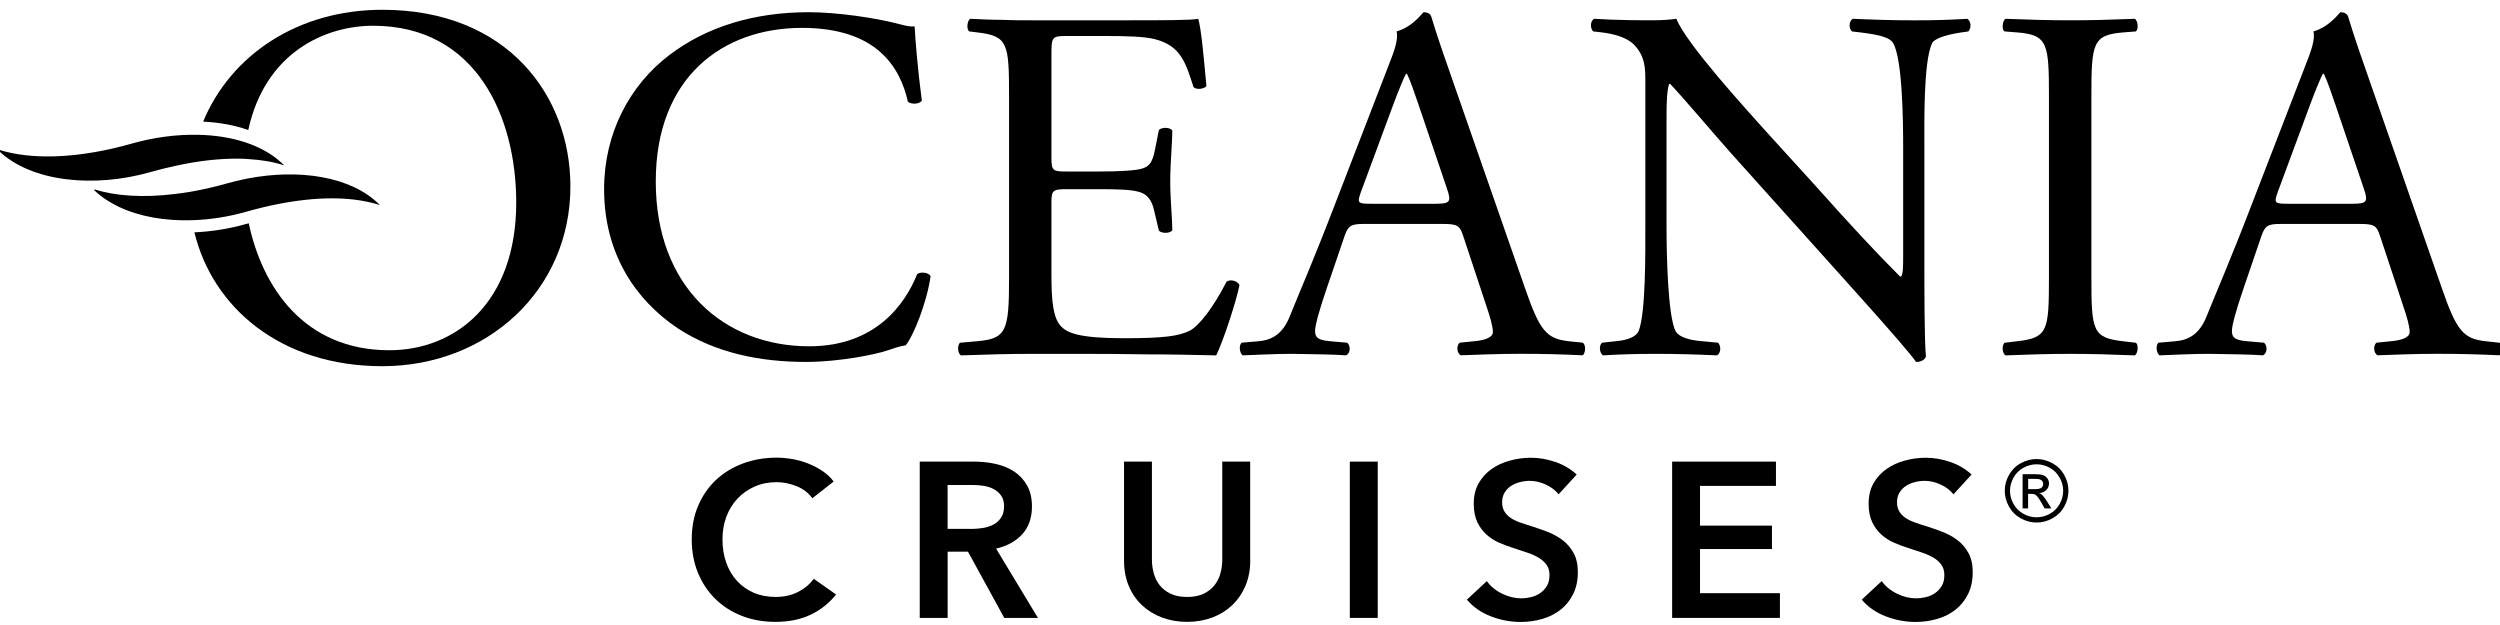
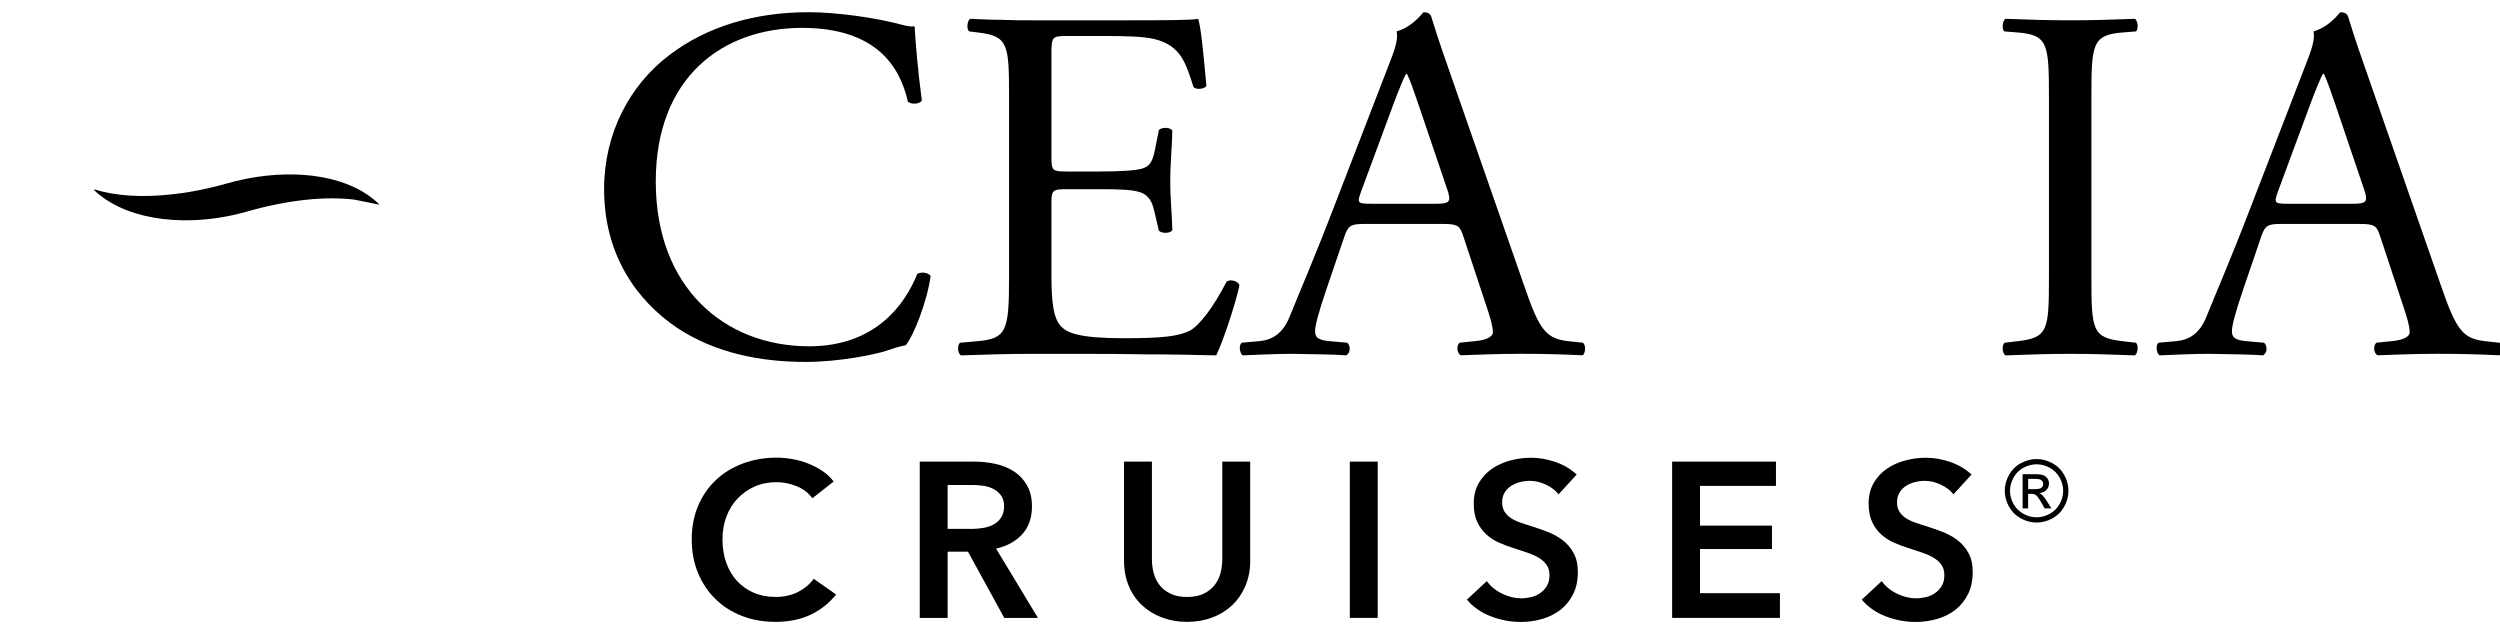
<svg xmlns="http://www.w3.org/2000/svg" width="124" height="31" viewBox="0 0 124 31" fill="none">
  <g id="OC_LOGOnoTAG_Black 1" clip-path="url(#clip0_4441_12108)">
    <g id="Group">
      <g id="Group_2">
-         <path id="Vector" d="M18.965 0.485C14.773 0.485 11.447 2.727 10.076 6.033C10.874 6.071 11.634 6.207 12.314 6.45C13.148 2.603 16.126 1.277 18.507 1.277C23.642 1.277 25.605 5.825 25.605 10.04C25.605 15.073 22.539 17.372 19.314 17.372C15.094 17.372 13.011 14.255 12.339 11.076C12.29 11.09 12.244 11.099 12.195 11.113C11.363 11.349 10.494 11.487 9.643 11.524C10.539 15.227 13.892 18.163 18.963 18.163C24.152 18.163 28.292 14.408 28.292 9.247C28.294 4.752 25.174 0.485 18.965 0.485Z" fill="black" />
        <path id="Vector_2" d="M45.493 13.592C44.903 15.07 43.443 17.176 40.137 17.176C35.935 17.176 32.526 14.268 32.526 9.004C32.526 3.815 35.857 1.383 39.779 1.383C43.495 1.383 44.647 3.339 45.032 5.044C45.211 5.193 45.596 5.169 45.724 4.993C45.519 3.464 45.392 1.884 45.366 1.308C45.136 1.333 44.957 1.284 44.649 1.207C43.445 0.882 41.498 0.605 40.113 0.605C37.447 0.605 35.063 1.307 33.192 2.737C31.245 4.216 29.963 6.597 29.963 9.379C29.963 12.614 31.552 14.895 33.602 16.273C35.472 17.501 37.677 17.952 39.982 17.952C41.623 17.952 43.468 17.576 44.032 17.376C44.313 17.277 44.621 17.176 44.928 17.125C45.312 16.649 45.979 14.994 46.158 13.691C46.055 13.515 45.672 13.466 45.493 13.592Z" fill="black" />
        <path id="Vector_3" d="M60.839 13.968C60.172 15.271 59.48 16.148 59.019 16.4C58.455 16.676 57.712 16.776 55.739 16.776C53.483 16.776 52.946 16.501 52.638 16.2C52.227 15.773 52.151 14.921 52.151 13.593V10.06C52.151 9.407 52.227 9.383 52.996 9.383H54.482C55.481 9.383 56.097 9.407 56.456 9.508C56.969 9.633 57.148 10.009 57.249 10.461L57.48 11.439C57.609 11.589 58.044 11.589 58.147 11.415C58.147 10.863 58.044 9.91 58.044 9.008C58.044 8.057 58.147 7.079 58.147 6.477C58.044 6.301 57.609 6.301 57.48 6.452L57.275 7.481C57.147 8.107 56.967 8.258 56.661 8.358C56.353 8.458 55.559 8.507 54.482 8.507H52.996C52.227 8.507 52.151 8.507 52.151 7.806V2.787C52.151 1.836 52.151 1.785 52.92 1.785H54.766C55.893 1.785 56.713 1.81 57.251 1.935C58.584 2.26 58.815 3.139 59.198 4.317C59.327 4.468 59.736 4.417 59.838 4.266C59.736 3.163 59.582 1.359 59.429 0.933C59.121 1.007 57.609 1.007 55.97 1.007H51.152C50.638 1.007 50.153 1.007 49.666 0.983C49.178 0.983 48.691 0.959 48.127 0.933C47.974 1.007 47.922 1.46 48.075 1.559L48.486 1.609C49.998 1.785 50.049 2.161 50.049 4.767V13.792C50.049 16.424 49.92 16.8 48.46 16.925L47.614 17C47.461 17.15 47.511 17.552 47.665 17.627C49.177 17.576 50.049 17.552 51.15 17.552H53.456C54.609 17.552 55.737 17.552 56.891 17.576C58.018 17.576 59.172 17.601 60.325 17.627C60.658 16.95 61.3 15.02 61.479 14.142C61.376 13.917 61.018 13.842 60.839 13.968Z" fill="black" />
-         <path id="Vector_4" d="M94.936 1.008C93.962 1.008 93.09 0.984 91.912 0.933C91.706 1.008 91.68 1.41 91.86 1.56L92.295 1.61C93.32 1.735 93.73 1.885 93.883 2.111C94.371 2.863 94.397 6.122 94.397 7.299V12.663C94.397 13.189 94.397 13.591 94.294 13.716H94.243C93.039 12.512 91.757 11.134 90.015 9.179L87.529 6.447C86.709 5.52 83.659 2.21 83.147 0.932C82.813 0.982 82.378 1.006 81.969 1.006C81.508 1.006 80.149 1.006 79.073 0.932C78.868 1.032 78.868 1.408 79.021 1.558L79.456 1.608C80.072 1.683 80.686 1.859 81.045 2.21C81.583 2.786 81.609 3.313 81.609 4.015V11.259C81.609 12.463 81.635 15.52 81.276 16.423C81.148 16.7 80.739 16.874 80.149 16.924L79.456 16.999C79.303 17.149 79.328 17.5 79.508 17.626C80.405 17.575 81.097 17.551 82.174 17.551C83.123 17.551 84.019 17.575 85.172 17.626C85.352 17.5 85.378 17.199 85.223 16.999L84.428 16.924C83.787 16.874 83.3 16.724 83.121 16.448C82.71 15.696 82.66 12.437 82.66 11.259V5.795C82.66 5.043 82.686 4.465 82.788 4.164H82.841C83.378 4.716 85.122 6.771 85.813 7.548L91.758 14.167C93.988 16.648 94.731 17.526 95.039 17.953C95.32 17.953 95.474 17.827 95.526 17.678C95.449 17.025 95.449 14.043 95.449 13.291V7.299C95.449 6.146 95.397 3.038 95.834 2.136C95.936 1.935 96.448 1.734 97.269 1.61L97.628 1.56C97.781 1.41 97.781 1.058 97.576 0.933C96.704 0.984 96.037 1.008 94.936 1.008Z" fill="black" />
        <path id="Vector_5" d="M105.295 1.609L105.936 1.559C106.089 1.458 106.038 1.007 105.884 0.933C104.603 0.983 103.731 1.007 102.706 1.007C101.631 1.007 100.759 0.983 99.477 0.933C99.323 1.007 99.271 1.46 99.425 1.559L100.065 1.609C101.577 1.735 101.628 2.161 101.628 4.818V13.742C101.628 16.398 101.576 16.75 100.065 16.925L99.425 17C99.271 17.15 99.322 17.552 99.477 17.627C100.757 17.576 101.629 17.552 102.706 17.552C103.731 17.552 104.603 17.576 105.884 17.627C106.037 17.552 106.089 17.101 105.936 17L105.295 16.925C103.783 16.75 103.733 16.4 103.733 13.742V4.818C103.733 2.161 103.783 1.735 105.295 1.609Z" fill="black" />
        <g id="Group_3">
          <path id="Vector_6" d="M77.811 16.925C76.709 16.8 76.375 16.424 75.632 14.268L72.121 4.191C71.736 3.088 71.326 1.935 70.993 0.832C70.943 0.656 70.764 0.605 70.609 0.605C70.327 0.931 69.892 1.383 69.276 1.557C69.353 1.959 69.199 2.434 68.839 3.337L66.226 10.105C65.15 12.913 64.432 14.542 63.971 15.695C63.612 16.598 63.048 16.873 62.432 16.924L61.587 16.998C61.434 17.124 61.484 17.524 61.639 17.625C62.331 17.601 63.254 17.55 64.099 17.55C65.303 17.575 66.099 17.575 66.765 17.625C66.996 17.524 66.996 17.124 66.817 16.998L65.971 16.924C65.357 16.873 65.228 16.724 65.228 16.422C65.228 16.146 65.408 15.471 65.792 14.342L66.69 11.709C66.869 11.184 67.022 11.107 67.664 11.107H71.534C72.303 11.107 72.406 11.182 72.585 11.734L73.713 15.142C73.918 15.744 74.047 16.195 74.047 16.471C74.047 16.722 73.688 16.873 73.149 16.922L72.406 16.997C72.227 17.122 72.253 17.523 72.457 17.623C73.2 17.599 74.174 17.549 75.404 17.549C76.558 17.549 77.454 17.573 78.505 17.623C78.634 17.523 78.684 17.122 78.505 16.997L77.811 16.925ZM71.199 10.107H68.046C67.329 10.107 67.303 10.082 67.508 9.505L69.123 5.143C69.405 4.391 69.66 3.789 69.737 3.664H69.788C69.941 3.965 70.172 4.642 70.377 5.244L71.761 9.329C71.994 10.006 71.942 10.107 71.199 10.107Z" fill="black" />
          <path id="Vector_7" d="M123.978 17L123.286 16.925C122.184 16.8 121.85 16.424 121.107 14.268L117.596 4.191C117.211 3.088 116.8 1.935 116.468 0.832C116.417 0.656 116.238 0.605 116.083 0.605C115.802 0.931 115.366 1.383 114.751 1.557C114.827 1.959 114.674 2.434 114.314 3.337L111.7 10.105C110.625 12.913 109.906 14.542 109.445 15.695C109.087 16.598 108.523 16.873 107.907 16.924L107.061 16.998C106.908 17.124 106.959 17.524 107.113 17.625C107.806 17.601 108.728 17.55 109.574 17.55C110.778 17.575 111.573 17.575 112.24 17.625C112.471 17.524 112.471 17.124 112.292 16.998L111.446 16.924C110.832 16.873 110.703 16.724 110.703 16.422C110.703 16.146 110.882 15.471 111.267 14.342L112.165 11.709C112.344 11.184 112.497 11.107 113.139 11.107H117.009C117.778 11.107 117.881 11.182 118.06 11.734L119.187 15.142C119.393 15.744 119.52 16.195 119.52 16.471C119.52 16.722 119.161 16.873 118.622 16.922L117.879 16.997C117.7 17.122 117.726 17.523 117.93 17.623C118.673 17.599 119.647 17.549 120.877 17.549C122.031 17.549 122.927 17.573 123.978 17.623C124.107 17.527 124.157 17.125 123.978 17ZM116.675 10.107H113.522C112.805 10.107 112.779 10.082 112.984 9.505L114.599 5.143C114.881 4.391 115.137 3.789 115.213 3.664H115.264C115.417 3.965 115.648 4.642 115.854 5.244L117.237 9.329C117.468 10.006 117.418 10.107 116.675 10.107Z" fill="black" />
        </g>
        <path id="Vector_8" d="M12.293 7.889C12.233 7.886 12.177 7.88 12.115 7.877L12.293 7.889Z" fill="black" />
        <g id="Group_4">
-           <path id="Vector_9" d="M8.669 8.234C8.957 8.171 9.24 8.113 9.514 8.067C10.464 7.907 11.336 7.847 12.114 7.876C12.175 7.879 12.232 7.885 12.292 7.889C12.957 7.927 13.557 8.026 14.071 8.196L14.078 8.183C13.689 7.794 13.21 7.485 12.669 7.251C12.517 7.186 12.362 7.125 12.201 7.071C11.482 6.828 10.674 6.704 9.833 6.686C8.754 6.662 7.621 6.813 6.542 7.12C4.518 7.696 2.732 7.858 1.309 7.704C0.809 7.649 0.351 7.557 -0.052 7.429L-0.076 7.465C1.554 9.044 4.696 9.323 7.446 8.539C7.867 8.419 8.272 8.321 8.669 8.234Z" fill="black" />
-           <path id="Vector_10" d="M12.294 8.852C12.225 8.865 12.157 8.881 12.088 8.894C11.82 8.951 11.555 9.013 11.292 9.088C10.632 9.276 9.999 9.418 9.394 9.521C9.145 9.563 8.905 9.594 8.667 9.623C7.08 9.816 5.723 9.722 4.696 9.395L4.672 9.432C5.017 9.765 5.43 10.037 5.891 10.257C6.921 10.748 8.194 10.963 9.518 10.923C10.409 10.896 11.321 10.755 12.193 10.508C12.205 10.505 12.217 10.502 12.229 10.498C14.316 9.907 16.134 9.728 17.567 9.9C18.023 9.955 18.443 10.042 18.817 10.165L18.825 10.153C17.403 8.725 14.793 8.373 12.294 8.852Z" fill="black" />
+           <path id="Vector_10" d="M12.294 8.852C12.225 8.865 12.157 8.881 12.088 8.894C11.82 8.951 11.555 9.013 11.292 9.088C10.632 9.276 9.999 9.418 9.394 9.521C9.145 9.563 8.905 9.594 8.667 9.623C7.08 9.816 5.723 9.722 4.696 9.395L4.672 9.432C5.017 9.765 5.43 10.037 5.891 10.257C6.921 10.748 8.194 10.963 9.518 10.923C10.409 10.896 11.321 10.755 12.193 10.508C12.205 10.505 12.217 10.502 12.229 10.498C14.316 9.907 16.134 9.728 17.567 9.9L18.825 10.153C17.403 8.725 14.793 8.373 12.294 8.852Z" fill="black" />
        </g>
      </g>
      <g id="Group_5">
        <path id="Vector_11" d="M40.293 24.714C40.088 24.436 39.821 24.235 39.492 24.106C39.163 23.98 38.841 23.915 38.525 23.915C38.122 23.915 37.756 23.989 37.427 24.134C37.097 24.28 36.814 24.481 36.575 24.736C36.337 24.992 36.154 25.29 36.026 25.634C35.898 25.976 35.835 26.349 35.835 26.751C35.835 27.174 35.896 27.561 36.022 27.91C36.146 28.26 36.324 28.563 36.555 28.813C36.786 29.064 37.062 29.261 37.384 29.4C37.706 29.539 38.069 29.608 38.471 29.608C38.888 29.608 39.258 29.525 39.581 29.362C39.903 29.197 40.163 28.98 40.361 28.709L41.47 29.487C41.125 29.918 40.705 30.253 40.207 30.489C39.709 30.726 39.127 30.845 38.461 30.845C37.853 30.845 37.295 30.744 36.786 30.544C36.278 30.344 35.841 30.063 35.475 29.701C35.109 29.34 34.824 28.91 34.618 28.41C34.413 27.91 34.31 27.357 34.31 26.751C34.31 26.131 34.419 25.57 34.635 25.07C34.851 24.571 35.147 24.145 35.524 23.795C35.901 23.445 36.345 23.174 36.858 22.985C37.371 22.796 37.928 22.699 38.527 22.699C38.775 22.699 39.035 22.724 39.306 22.771C39.578 22.818 39.837 22.892 40.086 22.991C40.334 23.089 40.569 23.211 40.789 23.358C41.009 23.504 41.196 23.678 41.35 23.883L40.293 24.714Z" fill="black" />
        <path id="Vector_12" d="M45.619 22.896H48.32C48.686 22.896 49.042 22.935 49.385 23.011C49.728 23.087 50.034 23.214 50.301 23.388C50.568 23.564 50.782 23.793 50.943 24.079C51.104 24.363 51.185 24.71 51.185 25.119C51.185 25.682 51.026 26.14 50.707 26.493C50.388 26.847 49.955 27.086 49.406 27.211L51.481 30.648H49.812L48.012 27.364H47.003V30.648H45.619V22.896ZM48.133 26.236C48.331 26.236 48.529 26.221 48.726 26.192C48.924 26.163 49.101 26.108 49.259 26.027C49.417 25.946 49.547 25.831 49.648 25.682C49.751 25.532 49.802 25.341 49.802 25.107C49.802 24.895 49.754 24.722 49.659 24.586C49.564 24.452 49.443 24.343 49.296 24.264C49.149 24.184 48.983 24.129 48.797 24.099C48.61 24.07 48.429 24.055 48.253 24.055H47.001V26.233H48.133V26.236Z" fill="black" />
        <path id="Vector_13" d="M62.012 27.8C62.012 28.268 61.931 28.689 61.77 29.065C61.609 29.441 61.388 29.76 61.111 30.023C60.832 30.286 60.503 30.489 60.123 30.631C59.741 30.773 59.328 30.845 58.882 30.845C58.434 30.845 58.021 30.773 57.641 30.631C57.261 30.489 56.929 30.286 56.647 30.023C56.365 29.76 56.146 29.441 55.988 29.065C55.83 28.689 55.752 28.268 55.752 27.8V22.895H57.135V27.747C57.135 27.973 57.164 28.197 57.223 28.421C57.281 28.644 57.377 28.842 57.514 29.018C57.649 29.194 57.828 29.336 58.051 29.444C58.275 29.554 58.551 29.609 58.88 29.609C59.21 29.609 59.486 29.554 59.709 29.444C59.933 29.334 60.112 29.192 60.247 29.018C60.382 28.842 60.48 28.644 60.538 28.421C60.596 28.197 60.625 27.973 60.625 27.747V22.896H62.009V27.8H62.012Z" fill="black" />
        <path id="Vector_14" d="M66.951 22.896H68.335V30.648H66.951V22.896Z" fill="black" />
        <path id="Vector_15" d="M77.306 24.518C77.159 24.328 76.954 24.169 76.686 24.041C76.418 23.914 76.15 23.85 75.879 23.85C75.718 23.85 75.557 23.87 75.396 23.911C75.235 23.951 75.09 24.013 74.956 24.097C74.825 24.181 74.716 24.291 74.633 24.426C74.549 24.562 74.506 24.724 74.506 24.913C74.506 25.089 74.543 25.239 74.616 25.362C74.69 25.488 74.791 25.593 74.918 25.68C75.045 25.769 75.201 25.845 75.385 25.911C75.568 25.977 75.77 26.042 75.989 26.108C76.237 26.189 76.496 26.281 76.763 26.381C77.029 26.484 77.274 26.618 77.498 26.786C77.722 26.954 77.904 27.167 78.046 27.422C78.189 27.678 78.261 27.995 78.261 28.374C78.261 28.789 78.184 29.153 78.031 29.463C77.876 29.773 77.673 30.031 77.415 30.235C77.158 30.438 76.859 30.592 76.514 30.694C76.17 30.797 75.808 30.849 75.427 30.849C74.921 30.849 74.428 30.756 73.944 30.569C73.461 30.383 73.066 30.108 72.758 29.743L73.746 28.823C73.936 29.086 74.19 29.293 74.509 29.448C74.828 29.602 75.14 29.677 75.448 29.677C75.609 29.677 75.773 29.657 75.943 29.617C76.111 29.578 76.263 29.509 76.398 29.414C76.533 29.319 76.643 29.2 76.727 29.058C76.812 28.916 76.855 28.739 76.855 28.526C76.855 28.322 76.807 28.152 76.71 28.018C76.615 27.883 76.487 27.766 76.326 27.668C76.165 27.57 75.975 27.485 75.754 27.411C75.535 27.338 75.304 27.262 75.064 27.182C74.829 27.109 74.595 27.022 74.36 26.919C74.126 26.817 73.916 26.682 73.729 26.514C73.542 26.346 73.391 26.14 73.274 25.896C73.158 25.651 73.098 25.346 73.098 24.982C73.098 24.588 73.181 24.249 73.345 23.963C73.51 23.679 73.725 23.442 73.993 23.257C74.259 23.071 74.564 22.933 74.904 22.842C75.244 22.75 75.591 22.704 75.941 22.704C76.337 22.704 76.737 22.774 77.144 22.912C77.55 23.051 77.902 23.259 78.204 23.537L77.306 24.518Z" fill="black" />
        <path id="Vector_16" d="M82.938 22.896H88.087V24.1H84.321V26.071H87.889V27.232H84.321V29.422H88.284V30.648H82.938V22.896Z" fill="black" />
        <path id="Vector_17" d="M96.892 24.518C96.745 24.328 96.54 24.169 96.272 24.041C96.004 23.914 95.736 23.85 95.465 23.85C95.304 23.85 95.143 23.87 94.982 23.911C94.821 23.951 94.675 24.013 94.542 24.097C94.41 24.181 94.302 24.291 94.219 24.426C94.135 24.562 94.092 24.724 94.092 24.913C94.092 25.089 94.129 25.239 94.202 25.362C94.276 25.488 94.377 25.593 94.504 25.68C94.631 25.769 94.787 25.845 94.971 25.911C95.153 25.977 95.356 26.042 95.575 26.108C95.823 26.189 96.082 26.281 96.349 26.381C96.615 26.484 96.86 26.618 97.084 26.786C97.308 26.954 97.49 27.167 97.632 27.422C97.775 27.678 97.847 27.995 97.847 28.374C97.847 28.789 97.77 29.153 97.617 29.463C97.462 29.773 97.258 30.031 97.001 30.235C96.745 30.439 96.445 30.592 96.1 30.694C95.756 30.797 95.394 30.849 95.013 30.849C94.507 30.849 94.014 30.756 93.529 30.569C93.047 30.383 92.652 30.108 92.344 29.743L93.332 28.823C93.522 29.086 93.776 29.293 94.095 29.448C94.413 29.602 94.726 29.677 95.034 29.677C95.195 29.677 95.359 29.657 95.529 29.617C95.697 29.578 95.849 29.509 95.984 29.414C96.119 29.319 96.229 29.2 96.313 29.058C96.397 28.916 96.44 28.739 96.44 28.526C96.44 28.322 96.393 28.152 96.296 28.018C96.201 27.883 96.073 27.766 95.912 27.668C95.751 27.57 95.561 27.485 95.34 27.411C95.121 27.338 94.89 27.262 94.65 27.182C94.415 27.109 94.181 27.022 93.946 26.919C93.712 26.817 93.502 26.682 93.315 26.514C93.128 26.346 92.977 26.14 92.86 25.896C92.744 25.651 92.684 25.346 92.684 24.982C92.684 24.588 92.767 24.249 92.93 23.963C93.096 23.679 93.311 23.442 93.579 23.257C93.845 23.071 94.15 22.933 94.49 22.842C94.83 22.75 95.177 22.704 95.527 22.704C95.923 22.704 96.322 22.774 96.73 22.912C97.136 23.051 97.488 23.259 97.79 23.537L96.892 24.518Z" fill="black" />
      </g>
    </g>
    <g id="Group_6">
      <path id="Vector_18" d="M101.015 22.768C101.28 22.768 101.539 22.835 101.792 22.971C102.045 23.107 102.241 23.301 102.383 23.553C102.526 23.805 102.595 24.069 102.595 24.343C102.595 24.615 102.526 24.876 102.386 25.127C102.247 25.377 102.052 25.571 101.803 25.71C101.551 25.849 101.289 25.918 101.017 25.918C100.744 25.918 100.48 25.849 100.231 25.71C99.979 25.571 99.785 25.377 99.645 25.127C99.506 24.876 99.436 24.615 99.436 24.343C99.436 24.068 99.506 23.805 99.648 23.553C99.791 23.301 99.987 23.105 100.24 22.971C100.493 22.836 100.75 22.768 101.015 22.768ZM101.015 23.029C100.793 23.029 100.577 23.085 100.367 23.198C100.157 23.311 99.992 23.473 99.874 23.686C99.756 23.898 99.696 24.117 99.696 24.344C99.696 24.572 99.754 24.789 99.871 24.997C99.987 25.204 100.151 25.366 100.359 25.484C100.569 25.6 100.787 25.658 101.015 25.658C101.243 25.658 101.461 25.6 101.671 25.484C101.881 25.368 102.043 25.206 102.159 24.997C102.276 24.789 102.333 24.57 102.333 24.344C102.333 24.117 102.274 23.897 102.155 23.686C102.035 23.475 101.873 23.313 101.662 23.198C101.452 23.085 101.236 23.029 101.015 23.029ZM100.321 25.215V23.519H100.905C101.104 23.519 101.249 23.535 101.338 23.567C101.427 23.599 101.499 23.652 101.551 23.73C101.605 23.808 101.631 23.89 101.631 23.979C101.631 24.103 101.587 24.211 101.498 24.303C101.409 24.395 101.291 24.447 101.145 24.457C101.205 24.482 101.254 24.512 101.289 24.547C101.358 24.615 101.441 24.726 101.541 24.884L101.747 25.215H101.412L101.262 24.948C101.144 24.737 101.047 24.605 100.975 24.553C100.925 24.515 100.851 24.495 100.755 24.495H100.594V25.217H100.321V25.215ZM100.597 24.262H100.929C101.089 24.262 101.197 24.239 101.256 24.192C101.314 24.144 101.343 24.081 101.343 24.003C101.343 23.953 101.329 23.909 101.302 23.869C101.274 23.829 101.234 23.8 101.185 23.78C101.136 23.761 101.044 23.752 100.909 23.752H100.597V24.262Z" fill="black" />
    </g>
  </g>
  <defs>
    <clipPath id="clip0_4441_12108">
      <rect width="124" height="30.932" fill="white" transform="translate(0 0.034)" />
    </clipPath>
  </defs>
</svg>